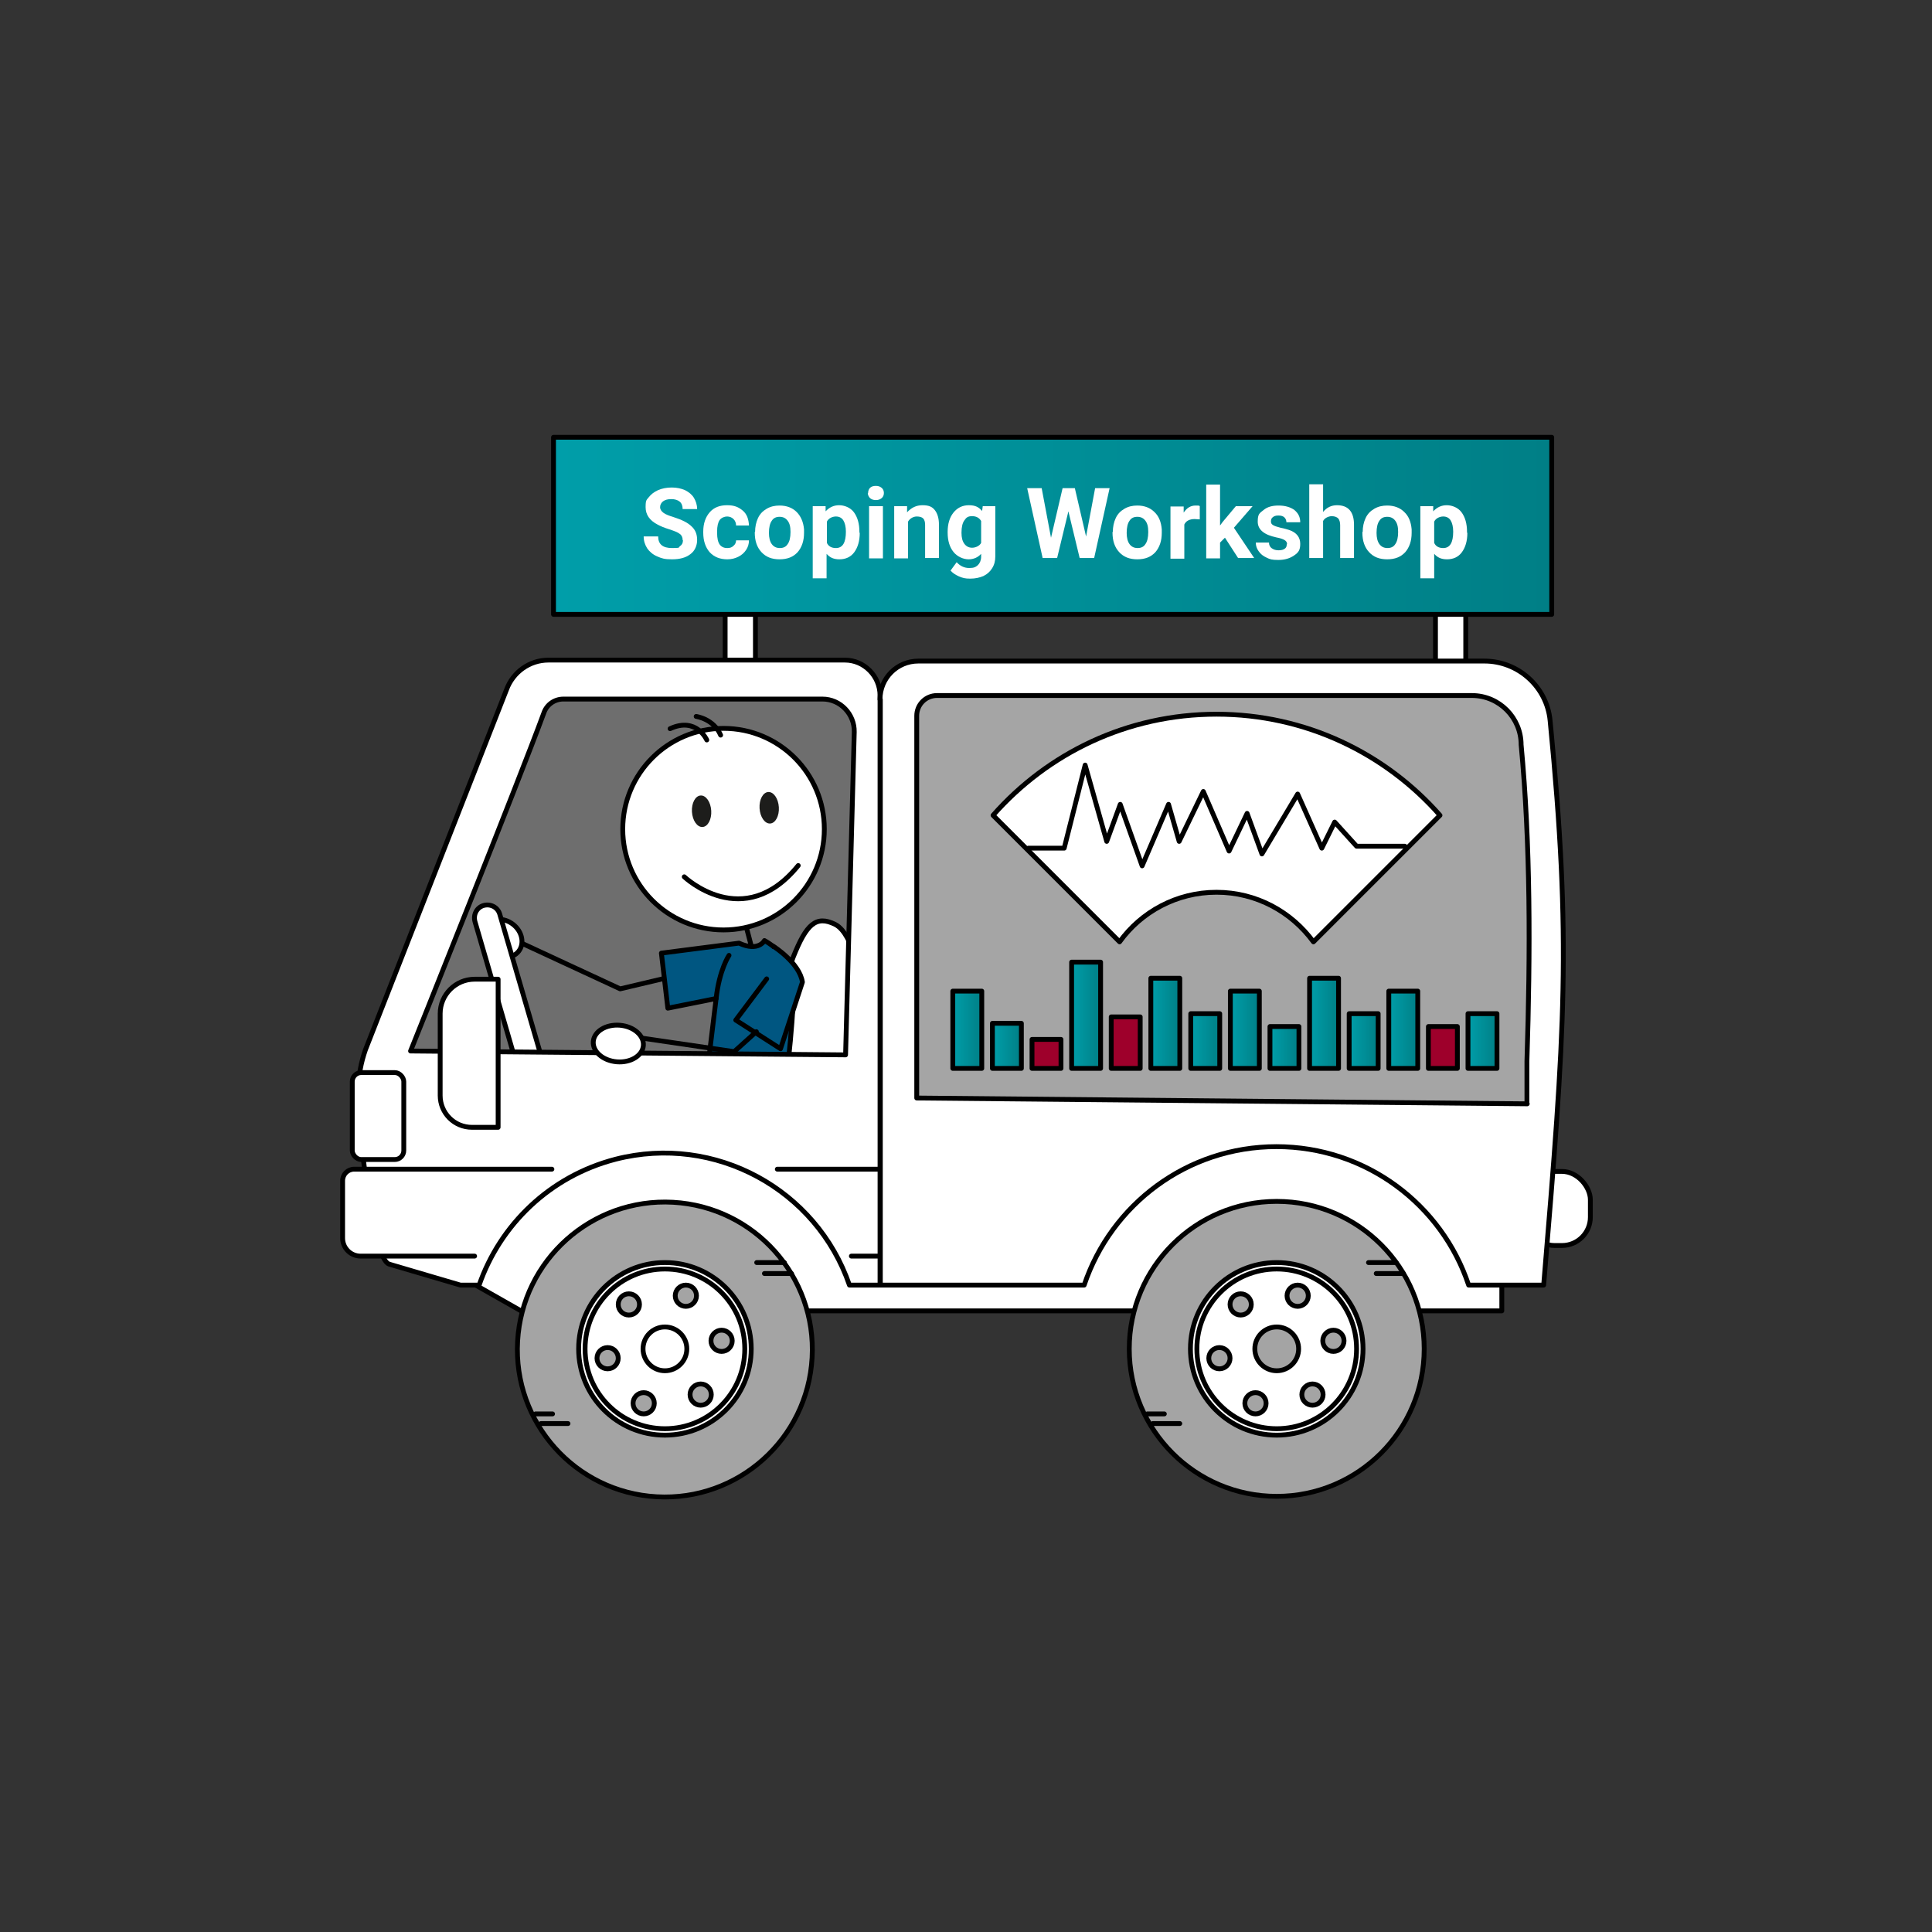
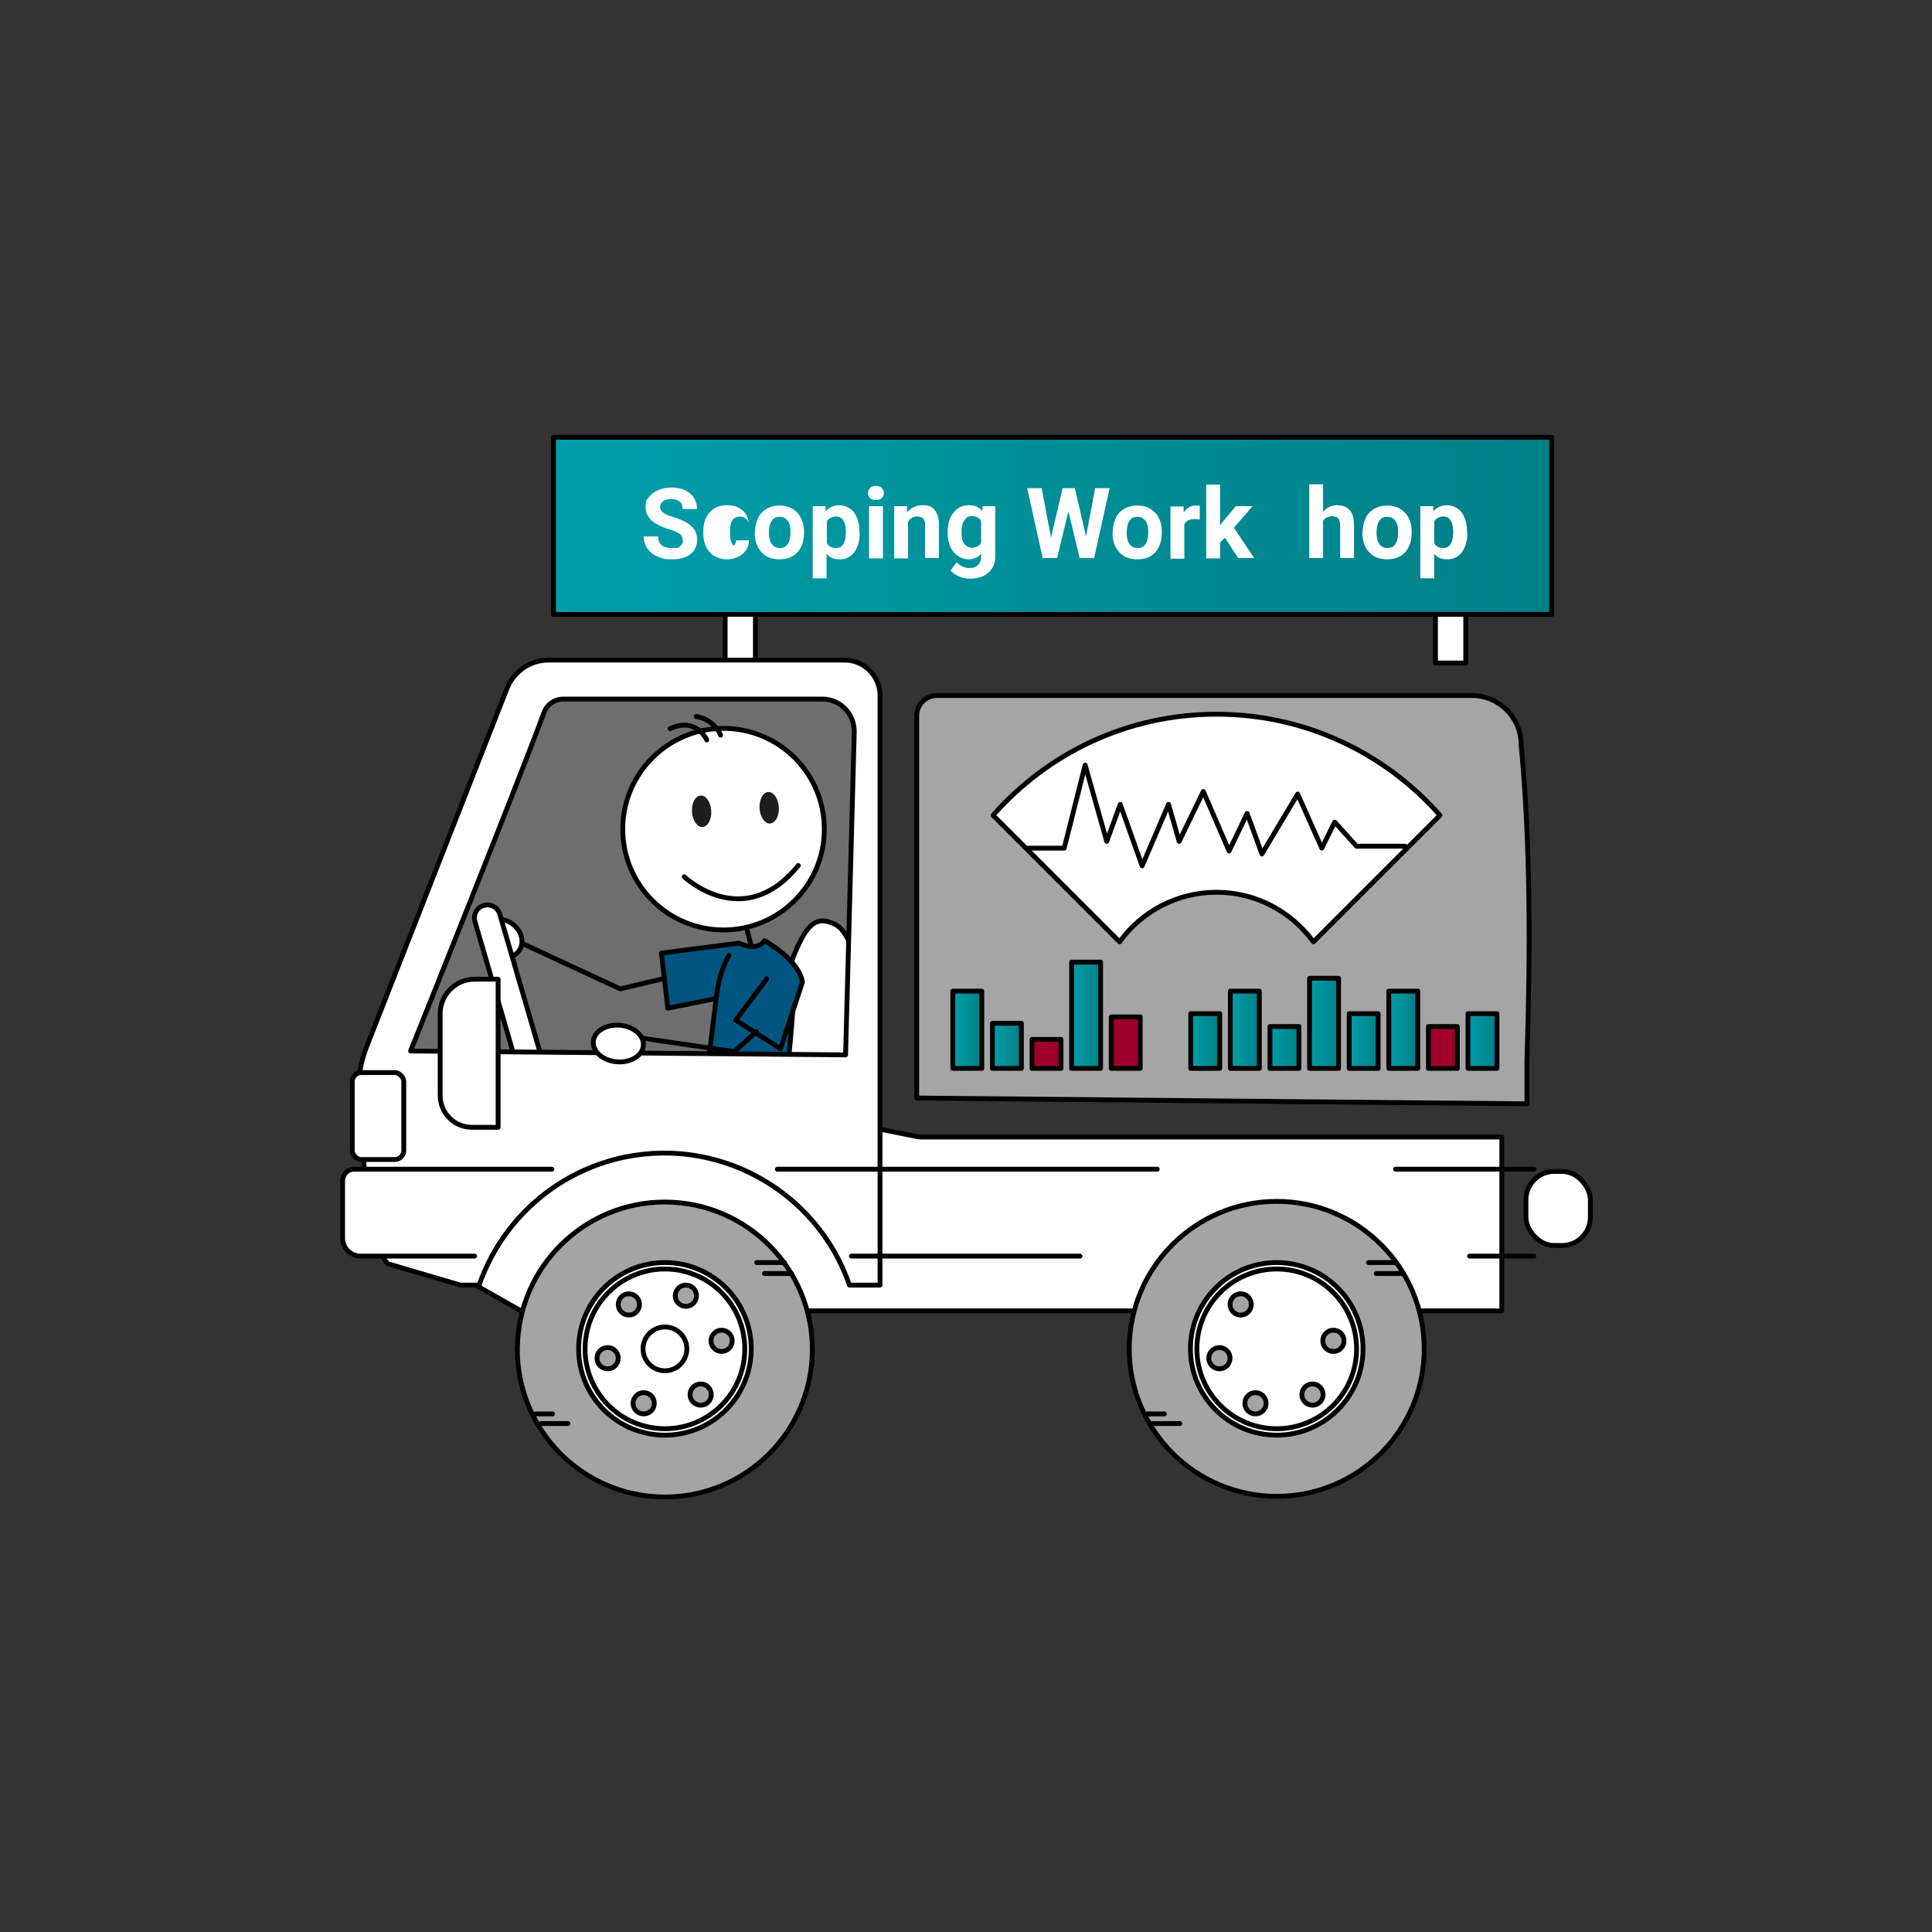
<svg xmlns="http://www.w3.org/2000/svg" xmlns:xlink="http://www.w3.org/1999/xlink" id="Ebene_1" version="1.1" viewBox="0 0 600 600">
  <rect x="0" y="0" width="600" height="600" fill="#333333" stroke="none" />
  <defs>
    <style> .st0 { fill: url(#Neues_Verlaufsfeld_2); } .st0, .st1, .st2, .st3, .st4, .st5, .st6, .st7, .st8, .st9, .st10, .st11, .st12, .st13, .st14, .st15, .st16, .st17, .st18, .st19, .st20, .st21 { stroke: #000; } .st0, .st1, .st2, .st3, .st4, .st7, .st8, .st9, .st10, .st11, .st12, .st13, .st14, .st15, .st16, .st18, .st19, .st20, .st21 { stroke-width: 1.5px; } .st0, .st1, .st2, .st3, .st7, .st8, .st9, .st10, .st11, .st12, .st13, .st14, .st15, .st16, .st17, .st18, .st19, .st20, .st21 { stroke-linecap: round; stroke-linejoin: round; } .st1 { fill: #a4a4a4; } .st22 { fill: #1d1d1b; } .st2 { fill: #a5a5a5; } .st3 { fill: #005681; } .st23, .st4, .st5, .st6, .st17, .st18 { fill: #fff; } .st4 { stroke-miterlimit: 10; } .st5 { stroke-miterlimit: 10; stroke-width: 1.5px; } .st6 { stroke-miterlimit: 10; stroke-width: 1.5px; } .st7 { fill: url(#Neues_Verlaufsfeld_27); } .st8 { fill: url(#Neues_Verlaufsfeld_26); } .st9 { fill: url(#Neues_Verlaufsfeld_29); } .st10 { fill: url(#Neues_Verlaufsfeld_28); } .st11 { fill: url(#Neues_Verlaufsfeld_23); } .st12 { fill: url(#Neues_Verlaufsfeld_22); } .st13 { fill: url(#Neues_Verlaufsfeld_21); } .st14 { fill: url(#Neues_Verlaufsfeld_25); } .st15 { fill: url(#Neues_Verlaufsfeld_24); } .st16 { fill: none; } .st17 { stroke-width: 1.5px; } .st24 { fill: #6e6e6e; } .st19 { fill: #9e002b; } .st20 { fill: url(#Neues_Verlaufsfeld_211); } .st21 { fill: url(#Neues_Verlaufsfeld_210); } </style>
    <linearGradient id="Neues_Verlaufsfeld_2" data-name="Neues Verlaufsfeld 2" x1="171.9" y1="163.3" x2="481.9" y2="163.3" gradientUnits="userSpaceOnUse">
      <stop offset="0" stop-color="#009ea9" />
      <stop offset="1" stop-color="#007f86" />
    </linearGradient>
    <linearGradient id="Neues_Verlaufsfeld_21" data-name="Neues Verlaufsfeld 2" x1="295.9" y1="319.8" x2="304.9" y2="319.8" xlink:href="#Neues_Verlaufsfeld_2" />
    <linearGradient id="Neues_Verlaufsfeld_22" data-name="Neues Verlaufsfeld 2" x1="308.2" y1="324.8" x2="317.2" y2="324.8" xlink:href="#Neues_Verlaufsfeld_2" />
    <linearGradient id="Neues_Verlaufsfeld_23" data-name="Neues Verlaufsfeld 2" x1="332.8" y1="315.3" x2="341.8" y2="315.3" xlink:href="#Neues_Verlaufsfeld_2" />
    <linearGradient id="Neues_Verlaufsfeld_24" data-name="Neues Verlaufsfeld 2" x1="357.4" y1="317.8" x2="366.4" y2="317.8" xlink:href="#Neues_Verlaufsfeld_2" />
    <linearGradient id="Neues_Verlaufsfeld_25" data-name="Neues Verlaufsfeld 2" x1="369.8" y1="323.3" x2="378.8" y2="323.3" xlink:href="#Neues_Verlaufsfeld_2" />
    <linearGradient id="Neues_Verlaufsfeld_26" data-name="Neues Verlaufsfeld 2" x1="455.9" y1="323.3" x2="464.9" y2="323.3" xlink:href="#Neues_Verlaufsfeld_2" />
    <linearGradient id="Neues_Verlaufsfeld_27" data-name="Neues Verlaufsfeld 2" x1="382.1" y1="319.8" x2="391.1" y2="319.8" xlink:href="#Neues_Verlaufsfeld_2" />
    <linearGradient id="Neues_Verlaufsfeld_28" data-name="Neues Verlaufsfeld 2" x1="394.4" y1="325.3" x2="403.4" y2="325.3" xlink:href="#Neues_Verlaufsfeld_2" />
    <linearGradient id="Neues_Verlaufsfeld_29" data-name="Neues Verlaufsfeld 2" x1="406.7" y1="317.8" x2="415.7" y2="317.8" xlink:href="#Neues_Verlaufsfeld_2" />
    <linearGradient id="Neues_Verlaufsfeld_210" data-name="Neues Verlaufsfeld 2" x1="419" y1="323.3" x2="428" y2="323.3" xlink:href="#Neues_Verlaufsfeld_2" />
    <linearGradient id="Neues_Verlaufsfeld_211" data-name="Neues Verlaufsfeld 2" x1="431.3" y1="319.8" x2="440.3" y2="319.8" xlink:href="#Neues_Verlaufsfeld_2" />
  </defs>
  <rect class="st18" x="473.9" y="363.8" width="20" height="23" rx="8.8" ry="8.8" />
  <rect class="st18" x="225.2" y="152.9" width="9.4" height="53" />
  <rect class="st18" x="445.8" y="152.9" width="9.4" height="53" />
  <rect class="st0" x="171.9" y="135.8" width="310" height="55" />
  <g id="Ebene_2-2">
    <g>
      <polygon class="st24" points="119 329.4 168.9 212.5 268.1 213.3 266.4 337 136.7 340.2 119 329.4" />
      <g>
        <g>
          <line class="st16" x1="231.4" y1="286.5" x2="233.4" y2="294.1" />
          <polyline class="st16" points="226.4 299.1 192.6 307.1 159.6 291.8" />
          <ellipse class="st5" cx="155.9" cy="291.6" rx="5.5" ry="6.5" transform="translate(-169.6 233.6) rotate(-51.8)" />
          <path class="st18" d="M264.4,294.1s-1.8-5.4-5-7c-6-3-9,0-13,10-3.1,7.8-5,34-5,34l25-.3-2-36.7Z" />
          <path class="st3" d="M237.4,292.1s-1.8,3.6-7.9.8c-17.1,2.2-24.1,3.1-24.1,3.1l2,17.1,15-3-3,24.7,25-1.7s3.8-30.5,1-34c-4-5-8-7-8-7h0Z" />
          <path class="st3" d="M238.1,304l-9.6,12.8,13.9,8.9,6.8-20.7c-.9-6-9-11.1-9-11.1" />
          <path class="st16" d="M226.4,296.7s-3,4.4-4,13.4" />
          <circle class="st18" cx="224.7" cy="257.5" r="31.3" />
          <ellipse class="st22" cx="217.7" cy="252.1" rx="3" ry="4.9" transform="translate(-14.8 13.6) rotate(-3.5)" />
          <ellipse class="st22" cx="238.7" cy="251.1" rx="3" ry="4.9" transform="translate(-14.7 14.8) rotate(-3.5)" />
          <path class="st16" d="M219.5,229.8s-3.2-7.3-11.4-3.5" />
          <rect class="st17" x="138.4" y="310.1" width="19" height="4" transform="translate(-85.7 57.7) rotate(-17.2)" />
          <path class="st4" d="M165.4,337.1c.4,0,.8,0,1.1-.2,2.1-.6,3.3-2.8,2.7-5l-14-48c-.6-2.1-2.8-3.3-5-2.7-2.1.6-3.3,2.8-2.7,5l14,48c.5,1.8,2.1,2.9,3.8,2.9Z" />
          <polygon class="st18" points="466.4 353.1 466.4 407.1 161.8 407.1 138.9 394.1 181.6 332.4 285.4 353.1 466.4 353.1" />
          <path class="st18" d="M111.4,338.5v4.3c0,5.9,3.9,48.1,9.5,49.8l22.1,6.5h5.8c6.5-18.7,21.9-33.8,42.4-39.1,30.9-7.9,62.4,9.4,72.6,39.1h9.5v-183.1c0-6-4.9-11-10.9-11h-92.1c-5.8,0-11,3.7-13,9.2l-43.8,111.8c-1.4,4-2.2,8.2-2.2,12.5h0ZM127.5,326.4s34-84.8,41.4-105c.9-2.6,3.3-4.3,6.1-4.3h80.4c5.6,0,10,4.7,9.9,10.2l-2.7,100.3-135-1.2h0Z" />
          <polyline class="st16" points="234.9 320.4 228 326.6 199.4 322.4" />
          <circle class="st1" cx="396.5" cy="418.9" r="45.8" />
          <circle class="st18" cx="396.5" cy="418.9" r="26.8" />
          <circle class="st18" cx="396.5" cy="418.9" r="24.8" />
-           <circle class="st1" cx="396.5" cy="418.9" r="6.8" />
-           <circle class="st1" cx="403" cy="402.4" r="3.3" />
          <circle class="st1" cx="414.1" cy="416.4" r="3.3" />
          <circle class="st1" cx="407.6" cy="433.1" r="3.3" />
          <circle class="st1" cx="389.9" cy="435.8" r="3.3" />
          <circle class="st1" cx="378.7" cy="421.8" r="3.3" />
          <circle class="st1" cx="385.3" cy="405.1" r="3.3" />
          <line class="st16" x1="433.6" y1="392.1" x2="425" y2="392.1" />
          <line class="st16" x1="435.8" y1="395.5" x2="427.4" y2="395.5" />
          <line class="st16" x1="361.6" y1="439.1" x2="356.3" y2="439.1" />
          <line class="st16" x1="366.4" y1="442.1" x2="358" y2="442.1" />
          <circle class="st1" cx="206.5" cy="418.9" r="45.8" transform="translate(-223.3 601.9) rotate(-86.8)" />
          <circle class="st18" cx="206.5" cy="418.9" r="26.8" />
          <circle class="st18" cx="206.5" cy="418.9" r="24.8" />
          <circle class="st18" cx="206.5" cy="418.9" r="6.8" />
          <circle class="st1" cx="213" cy="402.4" r="3.3" />
          <circle class="st1" cx="224.1" cy="416.4" r="3.3" />
          <circle class="st1" cx="217.6" cy="433.1" r="3.3" />
          <circle class="st1" cx="199.9" cy="435.8" r="3.3" />
          <circle class="st1" cx="188.7" cy="421.8" r="3.3" />
          <circle class="st1" cx="195.3" cy="405.1" r="3.3" />
          <line class="st16" x1="243.6" y1="392.1" x2="235" y2="392.1" />
          <line class="st16" x1="245.8" y1="395.5" x2="237.4" y2="395.5" />
          <line class="st16" x1="171.6" y1="439.1" x2="166.3" y2="439.1" />
          <line class="st16" x1="176.4" y1="442.1" x2="168" y2="442.1" />
          <path class="st18" d="M171.4,363.1h-61.4c-2,0-3.6,1.6-3.6,3.6v17.8c0,3.1,2.5,5.6,5.6,5.6h35.4" />
          <line class="st16" x1="264.4" y1="390.1" x2="335.4" y2="390.1" />
          <line class="st16" x1="456.4" y1="390.1" x2="476.4" y2="390.1" />
          <line class="st16" x1="359.4" y1="363.1" x2="241.4" y2="363.1" />
          <line class="st16" x1="476.4" y1="363.1" x2="433.4" y2="363.1" />
          <rect class="st18" x="109.4" y="333.1" width="16" height="27" rx="2.8" ry="2.8" />
          <path class="st18" d="M154.7,350.1h-8.1c-5.5,0-9.9-4.4-9.9-9.9v-25.4c0-5.9,4.8-10.7,10.7-10.7h7.3v46h0Z" />
-           <path class="st18" d="M273.4,217.2v181.9h63.3c8.4-25,31.9-43,59.7-43s51.4,18,59.7,43h23.3c6.6-79.2,8.7-106.6,2-175.3-1-10.5-9.9-18.5-20.4-18.5h-175.8c-6.6,0-11.9,5.3-11.9,11.9h0Z" />
          <path class="st16" d="M212.5,272.3s18.4,17.5,35.4-3.5" />
        </g>
        <path class="st16" d="M216.2,222.5s5.4.7,7.6,5.8" />
        <path class="st2" d="M474.3,342.8l-189.6-1.8v-118.7c0-3.5,2.8-6.3,6.3-6.3h166.1c8.5,0,15.3,6.9,15.3,15.3,2.9,30.7,2.9,64,1.8,98.3v13.2Z" />
        <ellipse class="st6" cx="191.8" cy="323.8" rx="5.7" ry="7.8" transform="translate(-146.4 488.7) rotate(-85.3)" />
      </g>
    </g>
  </g>
  <path class="st18" d="M377.8,277.1c12.4,0,23.3,6.1,30.1,15.4l39.3-39.3c-16.9-19.2-41.7-31.4-69.4-31.4s-52.4,12.1-69.4,31.4l39.3,39.3c6.7-9.3,17.7-15.4,30.1-15.4Z" />
  <polyline class="st18" points="319.4 263.4 330.5 263.4 337 237.6 343.7 261.3 347.9 249.8 354.7 268.9 362.9 249.8 366.2 261.3 373.7 245.8 381.7 264.3 387.3 252.6 391.9 265.2 403 246.6 410.5 263.4 414.5 255.3 421.3 262.8 436.3 262.8" />
  <rect class="st13" x="295.9" y="307.8" width="9" height="24" />
  <rect class="st12" x="308.2" y="317.8" width="9" height="14" />
  <rect class="st19" x="320.5" y="322.8" width="9" height="9" />
  <rect class="st11" x="332.8" y="298.8" width="9" height="33" />
  <rect class="st19" x="345.1" y="315.8" width="9" height="16" />
-   <rect class="st15" x="357.4" y="303.8" width="9" height="28" />
  <rect class="st14" x="369.8" y="314.8" width="9" height="17" />
  <rect class="st8" x="455.9" y="314.8" width="9" height="17" />
  <rect class="st7" x="382.1" y="307.8" width="9" height="24" />
  <rect class="st10" x="394.4" y="318.8" width="9" height="13" />
  <rect class="st9" x="406.7" y="303.8" width="9" height="28" />
  <rect class="st21" x="419" y="314.8" width="9" height="17" />
  <rect class="st20" x="431.3" y="307.8" width="9" height="24" />
  <rect class="st19" x="443.6" y="318.8" width="9" height="13" />
  <g>
    <path class="st23" d="M212,167.7c0-.8-.3-1.5-.9-1.9-.6-.5-1.7-.9-3.2-1.4-1.6-.5-2.8-1-3.7-1.5-2.5-1.3-3.7-3.1-3.7-5.4s.3-2.2,1-3.1c.7-.9,1.6-1.6,2.9-2.2,1.2-.5,2.6-.8,4.2-.8s2.9.3,4.1.8c1.2.6,2.2,1.4,2.8,2.4s1,2.2,1,3.5h-4.5c0-1-.3-1.8-.9-2.3s-1.5-.8-2.6-.8-1.9.2-2.6.7c-.6.5-.9,1.1-.9,1.8s.4,1.3,1.1,1.8c.7.5,1.8.9,3.1,1.3,2.5.8,4.4,1.7,5.6,2.9,1.2,1.1,1.7,2.5,1.7,4.2s-.7,3.4-2.1,4.4c-1.4,1.1-3.3,1.6-5.7,1.6s-3.2-.3-4.6-.9c-1.4-.6-2.4-1.5-3.1-2.5-.7-1.1-1.1-2.3-1.1-3.7h4.5c0,2.4,1.4,3.6,4.3,3.6s1.9-.2,2.5-.6c.6-.4.9-1,.9-1.8Z" />
-     <path class="st23" d="M225.9,170.2c.8,0,1.4-.2,1.9-.7.5-.4.8-1,.8-1.7h4c0,1.1-.3,2.1-.9,3-.6.9-1.4,1.6-2.4,2.1-1,.5-2.1.8-3.4.8-2.3,0-4.1-.7-5.5-2.2-1.3-1.5-2-3.5-2-6.1v-.3c0-2.5.7-4.5,2-6,1.3-1.5,3.1-2.2,5.4-2.2s3.6.6,4.9,1.7,1.8,2.7,1.9,4.6h-4c0-.8-.3-1.5-.8-2-.5-.5-1.2-.8-2-.8s-1.8.4-2.3,1.1-.8,1.9-.8,3.6v.4c0,1.7.3,2.9.8,3.6.5.7,1.3,1.1,2.3,1.1Z" />
+     <path class="st23" d="M225.9,170.2c.8,0,1.4-.2,1.9-.7.5-.4.8-1,.8-1.7h4c0,1.1-.3,2.1-.9,3-.6.9-1.4,1.6-2.4,2.1-1,.5-2.1.8-3.4.8-2.3,0-4.1-.7-5.5-2.2-1.3-1.5-2-3.5-2-6.1v-.3c0-2.5.7-4.5,2-6,1.3-1.5,3.1-2.2,5.4-2.2s3.6.6,4.9,1.7,1.8,2.7,1.9,4.6c0-.8-.3-1.5-.8-2-.5-.5-1.2-.8-2-.8s-1.8.4-2.3,1.1-.8,1.9-.8,3.6v.4c0,1.7.3,2.9.8,3.6.5.7,1.3,1.1,2.3,1.1Z" />
    <path class="st23" d="M234.5,165.2c0-1.6.3-3,.9-4.3s1.5-2.2,2.7-2.9c1.2-.7,2.5-1,4-1,2.2,0,4,.7,5.3,2s2.1,3.1,2.3,5.4v1.1c0,2.5-.7,4.5-2,6-1.4,1.5-3.2,2.2-5.6,2.2s-4.2-.7-5.6-2.2c-1.4-1.5-2.1-3.5-2.1-6.1v-.2ZM238.8,165.5c0,1.5.3,2.7.9,3.5.6.8,1.4,1.2,2.5,1.2s1.9-.4,2.4-1.2c.6-.8.9-2.1.9-3.8s-.3-2.7-.9-3.5c-.6-.8-1.4-1.2-2.5-1.2s-1.9.4-2.4,1.2c-.6.8-.9,2.1-.9,3.8Z" />
    <path class="st23" d="M267,165.5c0,2.5-.6,4.5-1.7,6-1.1,1.5-2.7,2.2-4.6,2.2s-3-.6-4-1.7v7.6h-4.3v-22.4h4v1.6c1.2-1.3,2.6-1.9,4.2-1.9s3.5.7,4.6,2.2c1.1,1.5,1.7,3.5,1.7,6.1v.2ZM262.7,165.1c0-1.5-.3-2.7-.8-3.5-.5-.8-1.3-1.2-2.3-1.2s-2.3.5-2.8,1.6v6.6c.5,1.1,1.5,1.6,2.8,1.6,2.1,0,3.1-1.7,3.1-5.1Z" />
    <path class="st23" d="M269.6,153.1c0-.6.2-1.2.6-1.6.4-.4,1-.6,1.8-.6s1.3.2,1.8.6.7,1,.7,1.6-.2,1.2-.7,1.6-1,.6-1.8.6-1.3-.2-1.8-.6c-.4-.4-.7-1-.7-1.6ZM274.2,173.4h-4.3v-16.2h4.3v16.2Z" />
    <path class="st23" d="M281.7,157.2v1.9c1.3-1.4,2.8-2.2,4.8-2.2s3,.5,3.8,1.5c.8,1,1.3,2.5,1.3,4.5v10.4h-4.3v-10.3c0-.9-.2-1.6-.6-2-.4-.4-1.1-.6-2-.6s-2.1.5-2.7,1.6v11.4h-4.3v-16.2h4.1Z" />
    <path class="st23" d="M294.3,165.2c0-2.5.6-4.5,1.8-6s2.8-2.3,4.8-2.3,3.1.6,4.1,1.8l.2-1.5h3.9v15.6c0,1.4-.3,2.6-1,3.7s-1.5,1.8-2.7,2.4c-1.2.5-2.5.8-4.1.8s-2.3-.2-3.5-.7c-1.1-.5-2-1.1-2.6-1.8l1.9-2.6c1.1,1.2,2.4,1.8,3.9,1.8s2-.3,2.7-.9c.6-.6,1-1.5,1-2.6v-.9c-1,1.1-2.3,1.7-3.9,1.7s-3.5-.8-4.7-2.3c-1.2-1.5-1.8-3.5-1.8-6v-.2ZM298.6,165.5c0,1.5.3,2.6.9,3.4.6.8,1.4,1.2,2.4,1.2s2.3-.5,2.8-1.5v-6.8c-.6-1-1.5-1.5-2.8-1.5s-1.8.4-2.4,1.3c-.6.8-.9,2.1-.9,3.8Z" />
    <path class="st23" d="M337.2,167.1l2.9-15.5h4.5l-4.8,21.7h-4.5l-3.5-14.5-3.5,14.5h-4.5l-4.8-21.7h4.5l2.9,15.4,3.6-15.4h3.8l3.6,15.5Z" />
    <path class="st23" d="M345.6,165.2c0-1.6.3-3,.9-4.3s1.5-2.2,2.7-2.9c1.2-.7,2.5-1,4-1,2.2,0,4,.7,5.3,2,1.4,1.3,2.1,3.1,2.3,5.4v1.1c0,2.5-.7,4.5-2,6-1.4,1.5-3.2,2.2-5.6,2.2s-4.2-.7-5.6-2.2c-1.4-1.5-2.1-3.5-2.1-6.1v-.2ZM349.9,165.5c0,1.5.3,2.7.9,3.5.6.8,1.4,1.2,2.5,1.2s1.9-.4,2.4-1.2c.6-.8.9-2.1.9-3.8s-.3-2.7-.9-3.5c-.6-.8-1.4-1.2-2.5-1.2s-1.9.4-2.4,1.2c-.6.8-.9,2.1-.9,3.8Z" />
    <path class="st23" d="M372.6,161.3c-.6,0-1.1-.1-1.6-.1-1.6,0-2.7.6-3.2,1.7v10.6h-4.3v-16.2h4.1v1.9c1-1.5,2.2-2.2,3.7-2.2s.9,0,1.3.2v4.1Z" />
    <path class="st23" d="M380.5,166.9l-1.6,1.6v4.9h-4.3v-22.9h4.3v12.7l.8-1.1,4.1-4.9h5.2l-5.8,6.7,6.3,9.4h-5l-4.2-6.5Z" />
-     <path class="st23" d="M399.7,168.9c0-.5-.3-.9-.8-1.2-.5-.3-1.4-.6-2.5-.8-3.8-.8-5.8-2.4-5.8-4.9s.6-2.6,1.8-3.6c1.2-1,2.7-1.4,4.7-1.4s3.7.5,4.9,1.4c1.2,1,1.8,2.2,1.8,3.8h-4.3c0-.6-.2-1.1-.6-1.5-.4-.4-1-.6-1.9-.6s-1.3.2-1.7.5c-.4.3-.6.7-.6,1.3s.2.9.7,1.2c.5.3,1.2.5,2.3.8,1.1.2,2,.5,2.7.7,2.3.8,3.4,2.3,3.4,4.3s-.6,2.7-1.9,3.6-2.9,1.4-4.9,1.4-2.6-.2-3.6-.7c-1.1-.5-1.9-1.1-2.5-2-.6-.8-.9-1.7-.9-2.7h4.1c0,.8.3,1.4.9,1.8s1.2.6,2.1.6,1.5-.2,1.9-.5.6-.7.6-1.2Z" />
    <path class="st23" d="M410.9,159c1.1-1.4,2.6-2.1,4.3-2.1,3.5,0,5.3,2,5.3,6.1v10.3h-4.3v-10.2c0-.9-.2-1.6-.6-2.1-.4-.4-1.1-.7-2-.7s-2.2.5-2.7,1.5v11.5h-4.3v-22.9h4.3v8.5Z" />
    <path class="st23" d="M423.2,165.2c0-1.6.3-3,.9-4.3s1.5-2.2,2.7-2.9c1.2-.7,2.5-1,4-1,2.2,0,4,.7,5.3,2,1.4,1.3,2.1,3.1,2.3,5.4v1.1c0,2.5-.7,4.5-2,6-1.4,1.5-3.2,2.2-5.6,2.2s-4.2-.7-5.6-2.2c-1.4-1.5-2.1-3.5-2.1-6.1v-.2ZM427.5,165.5c0,1.5.3,2.7.9,3.5.6.8,1.4,1.2,2.5,1.2s1.9-.4,2.4-1.2c.6-.8.9-2.1.9-3.8s-.3-2.7-.9-3.5c-.6-.8-1.4-1.2-2.5-1.2s-1.9.4-2.4,1.2c-.6.8-.9,2.1-.9,3.8Z" />
    <path class="st23" d="M455.7,165.5c0,2.5-.6,4.5-1.7,6-1.1,1.5-2.7,2.2-4.6,2.2s-3-.6-4-1.7v7.6h-4.3v-22.4h4v1.6c1.2-1.3,2.6-1.9,4.2-1.9s3.5.7,4.6,2.2,1.7,3.5,1.7,6.1v.2ZM451.3,165.1c0-1.5-.3-2.7-.8-3.5-.5-.8-1.3-1.2-2.3-1.2s-2.3.5-2.8,1.6v6.6c.5,1.1,1.5,1.6,2.8,1.6,2.1,0,3.1-1.7,3.1-5.1Z" />
  </g>
</svg>